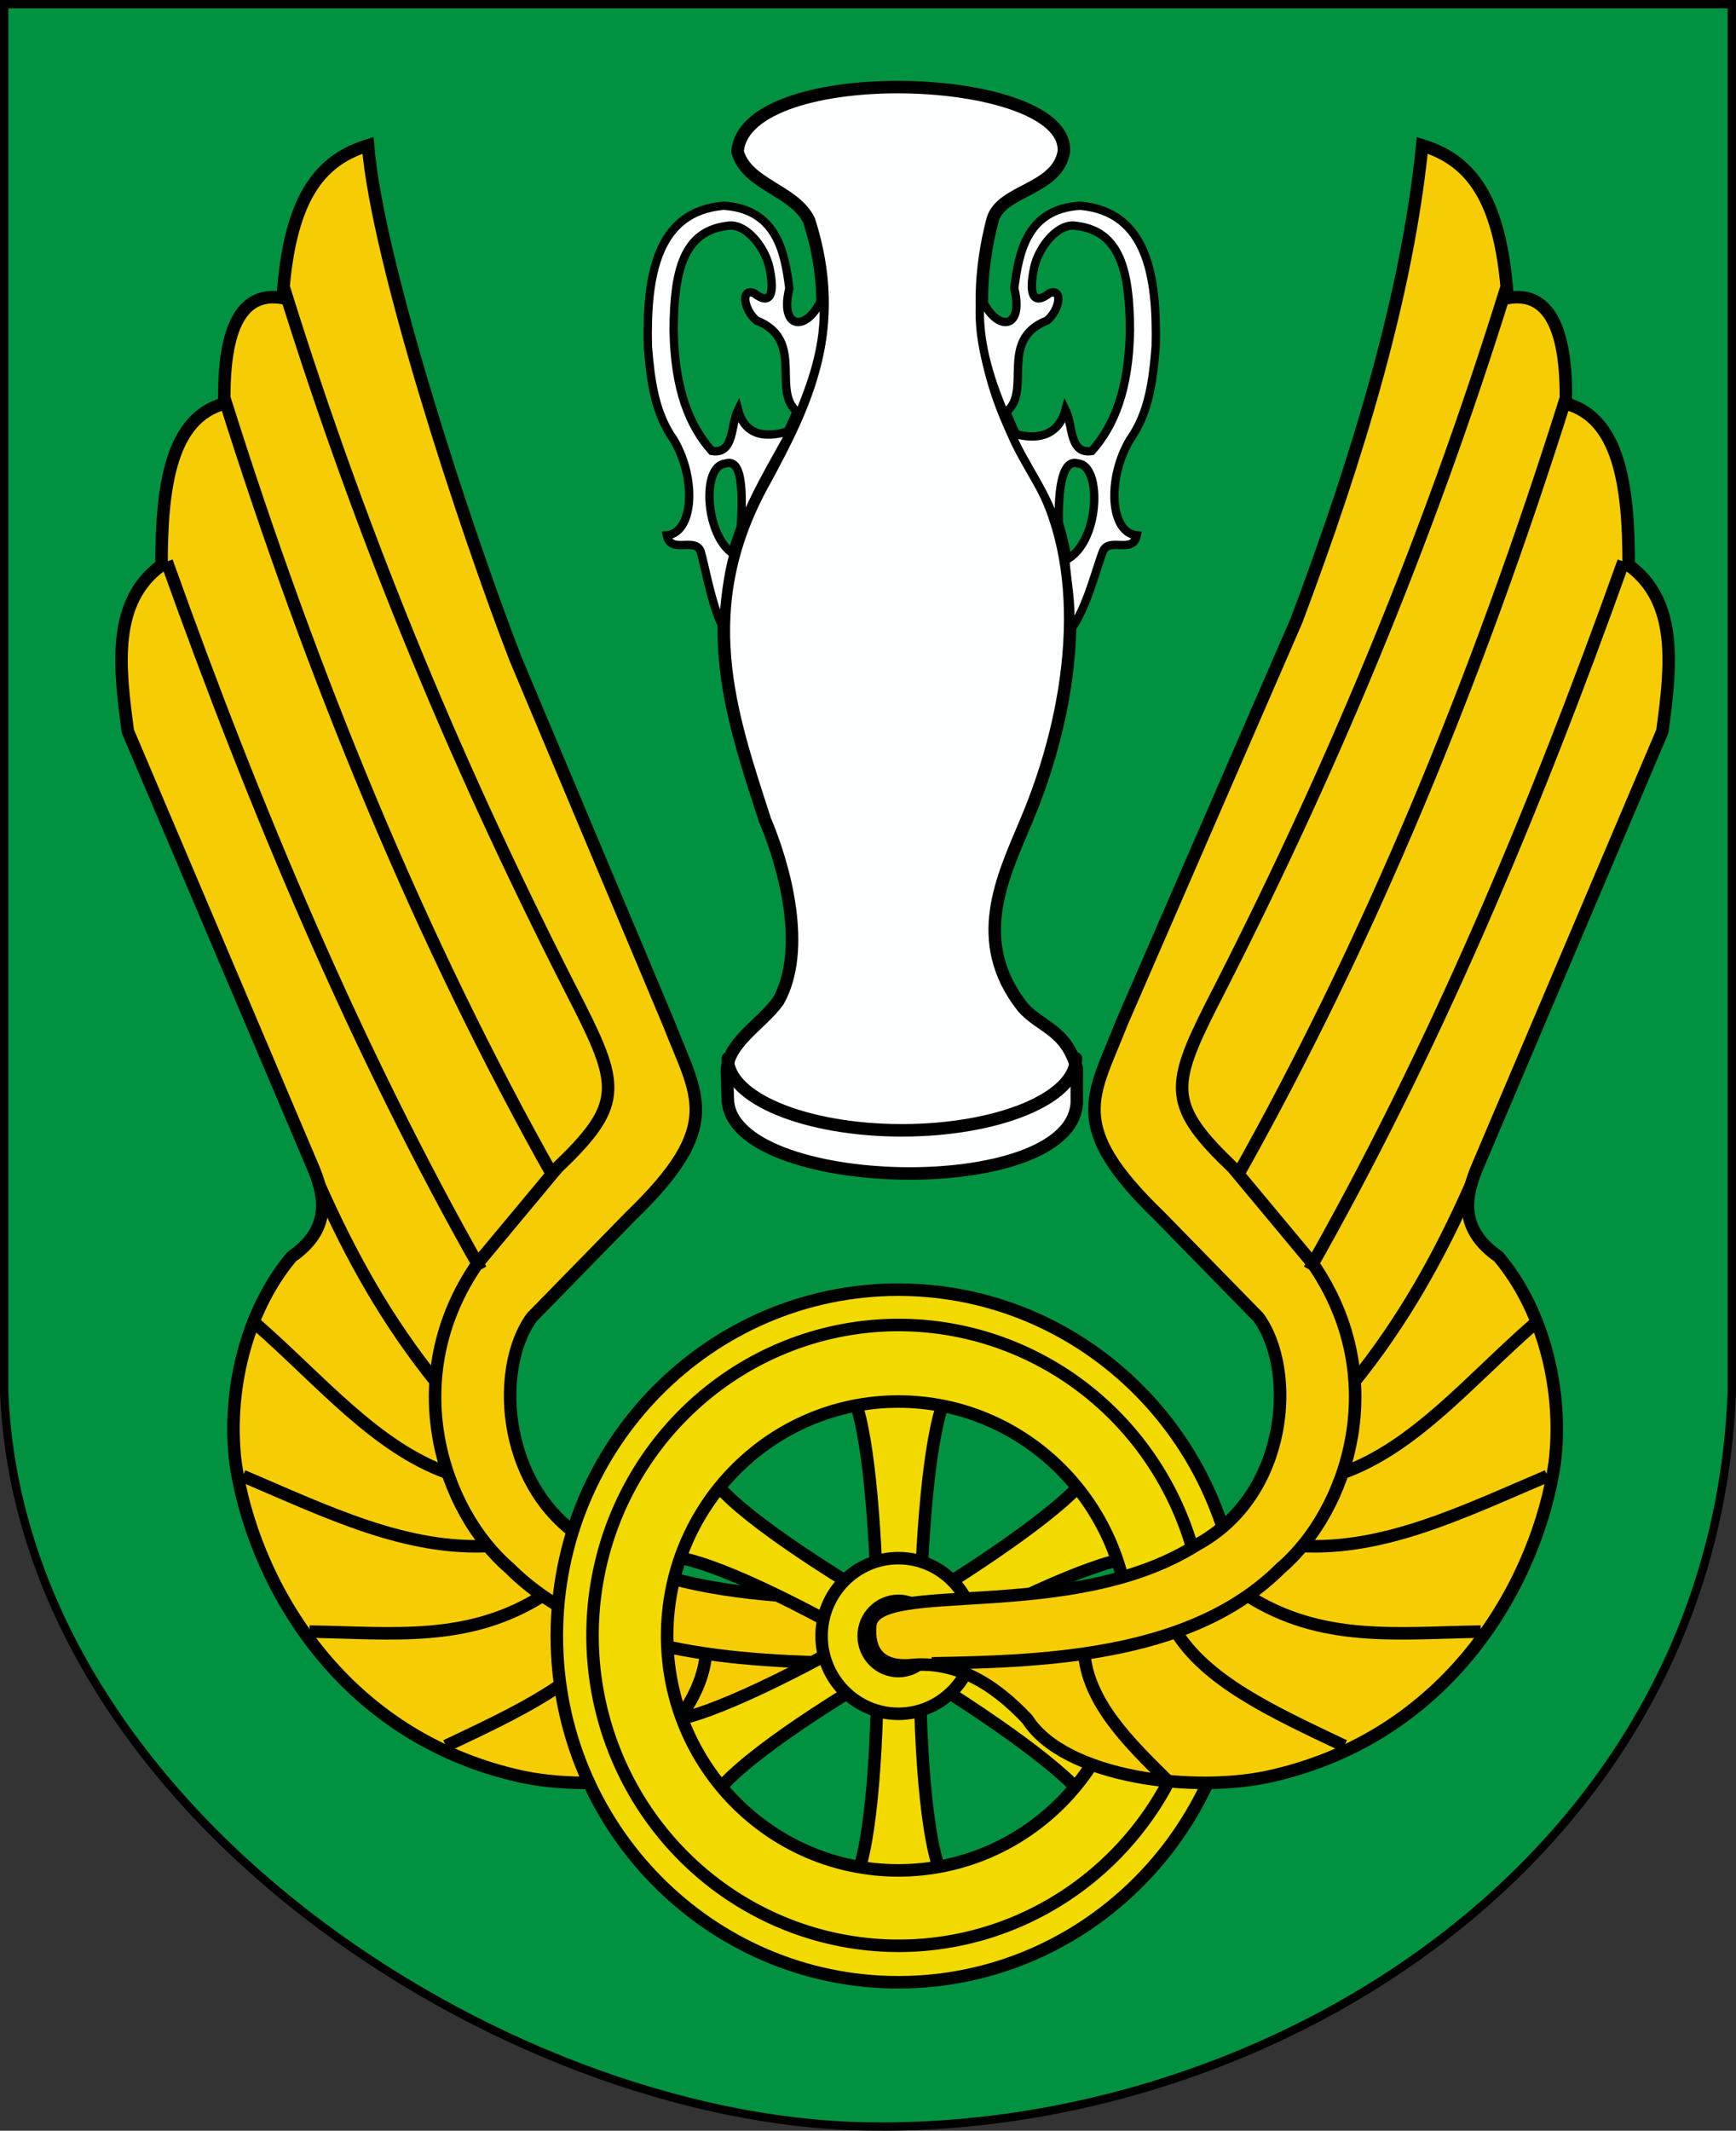
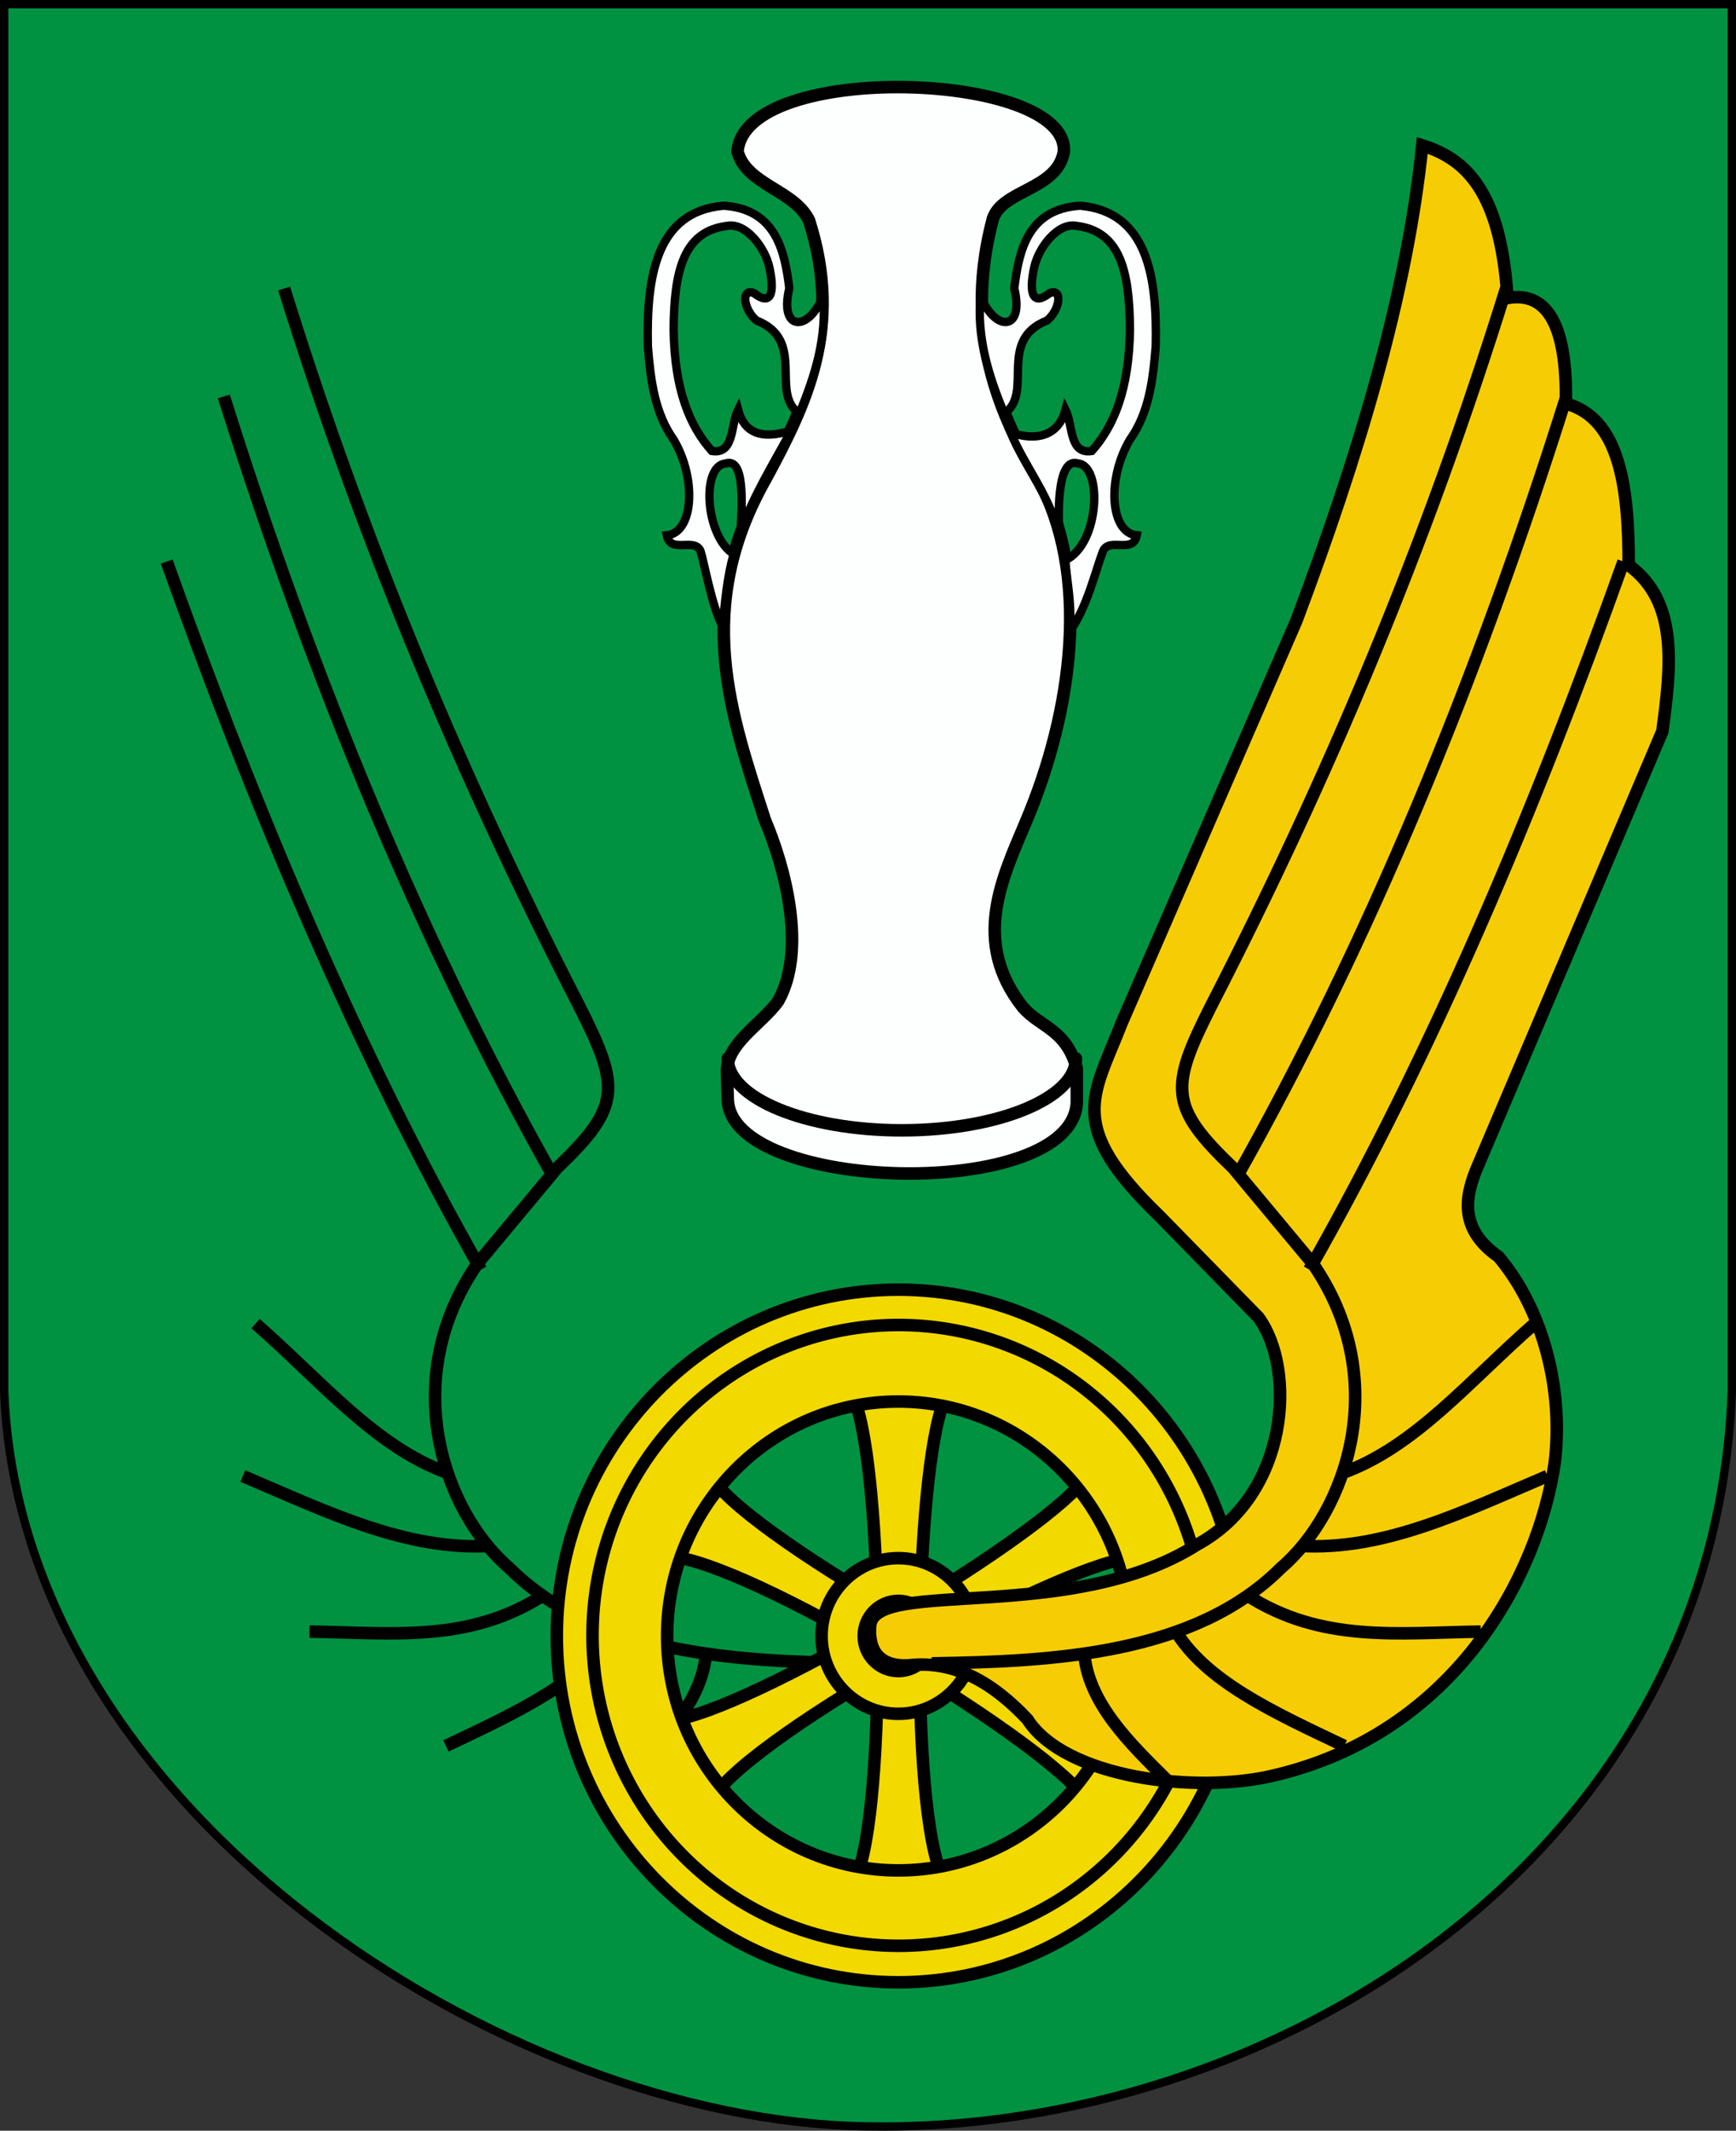
<svg xmlns="http://www.w3.org/2000/svg" xmlns:ns1="http://sodipodi.sourceforge.net/DTD/sodipodi-0.dtd" xmlns:ns2="http://www.inkscape.org/namespaces/inkscape" height="904.122" width="737.071" id="svg2199" ns1:version="0.32" ns2:version="0.45" ns1:modified="true" version="1.0">
  <rect width="100%" height="100%" fill="#333333" stroke="none" />
  <defs id="defs2201" />
  <ns1:namedview id="base" pagecolor="#ffffff" bordercolor="#666666" borderopacity="1.0" ns2:pageopacity="0.0" ns2:pageshadow="2" ns2:cx="368.57143" ns2:cy="445.71429" ns2:zoom="0.50378788" ns2:document-units="px" ns2:current-layer="layer1" ns2:window-width="837" ns2:window-height="686" ns2:window-x="2" ns2:window-y="0" />
  <g ns2:groupmode="layer" ns2:label="Warstwa 1" id="layer1" transform="translate(-11.465,-57.444)">
    <g transform="translate(17.143,-37.143)" id="g3509">
      <g style="fill:#009241;fill-opacity:1;stroke:#000000;stroke-width:3.543;stroke-miterlimit:4;stroke-dasharray:none;stroke-opacity:1" transform="translate(-14.111,85.673)" ns2:label="Warstwa 1" id="g2411">
        <path ns1:nodetypes="cccccc" id="path4304" d="M 10.205,10.685 L 743.732,10.685 L 743.732,599.098 C 736.443,798.548 546.269,914.508 375.974,911.195 C 222.245,908.544 16.831,776.682 10.205,599.098 L 10.205,10.685 z " style="fill:#009241;fill-opacity:1;fill-rule:evenodd;stroke:#000000;stroke-width:3.543;stroke-linecap:round;stroke-linejoin:miter;stroke-miterlimit:4;stroke-dasharray:none;stroke-dashoffset:0;stroke-opacity:1" />
      </g>
      <g style="stroke:#000000;stroke-width:4.466;stroke-miterlimit:4;stroke-dasharray:none;stroke-opacity:1" id="g3422" transform="matrix(-1.19,0,0,1.19,-134.302,16.859)">
-         <path ns1:nodetypes="cccccccccccccccccc" d="M -436.323,644.73 C -434.17,628.135 -364.428,644.486 -319.73,616.103 C -286.907,598.263 -284.175,553.716 -297.821,535.048 L -333.047,499.022 C -366.821,466.464 -356.796,456.324 -346.657,430.171 L -291.999,300.177 C -273.894,253.354 -242.827,158.802 -239.377,117.139 C -224.222,121.915 -211.421,132.967 -208.955,171.579 C -194.499,169.087 -187.651,181.811 -188.139,209.207 C -169.16,214.357 -165.668,238.436 -165.723,266.85 C -147.993,279.735 -150.547,302.761 -153.714,326.094 L -219.362,480.608 C -224.554,492.393 -226.011,503.763 -212.157,513.432 C -195.617,533.107 -189.004,562.115 -192.142,587.087 C -198.093,627.44 -227.74,683.267 -292.216,698.369 C -320.261,705.16 -366.98,699.232 -380.282,678.355 C -392.546,665.373 -406.191,657.221 -422.713,659.14 C -432.708,659.628 -437.189,654.263 -436.323,644.73 z " style="fill:#f6cd04;fill-opacity:1;fill-rule:evenodd;stroke:#000000;stroke-width:4.466;stroke-linecap:butt;stroke-linejoin:miter;stroke-miterlimit:4;stroke-dasharray:none;stroke-opacity:1" id="path3424" />
        <path ns1:nodetypes="cccccc" id="path3426" d="M -209.459,168.186 C -238.04,259.996 -273.109,343.054 -314.754,424.065 C -329.385,453.064 -329.866,459.796 -306.829,481.808 L -278.524,515.774 C -249.892,557.121 -266.304,604.338 -289.846,624.466 C -320.724,655.23 -370.742,657.772 -414.389,658.432" style="fill:none;fill-opacity:0.75;fill-rule:evenodd;stroke:#000000;stroke-width:4.466;stroke-linecap:butt;stroke-linejoin:miter;stroke-miterlimit:4;stroke-dasharray:none;stroke-opacity:1" />
        <path ns1:nodetypes="cc" id="path3428" d="M -187.947,206.681 C -219.905,308.272 -258.646,401.724 -305.697,485.204" style="fill:none;fill-opacity:0.75;fill-rule:evenodd;stroke:#000000;stroke-width:4.466;stroke-linecap:butt;stroke-linejoin:miter;stroke-miterlimit:4;stroke-dasharray:none;stroke-opacity:1" />
        <path ns1:nodetypes="cc" id="path3430" d="M -167.567,265.556 C -199.527,355.12 -235.646,440.524 -279.656,518.038" style="fill:none;fill-opacity:0.75;fill-rule:evenodd;stroke:#000000;stroke-width:4.466;stroke-linecap:butt;stroke-linejoin:miter;stroke-miterlimit:4;stroke-dasharray:none;stroke-opacity:1" />
-         <path ns1:nodetypes="cc" id="path3432" d="M -221.615,487.002 C -233.38,513.668 -246.341,536.659 -264.083,558.629" style="fill:none;fill-opacity:0.75;fill-rule:evenodd;stroke:#000000;stroke-width:4.466;stroke-linecap:butt;stroke-linejoin:miter;stroke-miterlimit:4;stroke-dasharray:none;stroke-opacity:1" />
        <path ns1:nodetypes="cc" id="path3434" d="M -199.269,537.286 C -222.582,557.632 -241.961,581.329 -268.036,590.629" style="fill:none;fill-opacity:0.75;fill-rule:evenodd;stroke:#000000;stroke-width:4.466;stroke-linecap:butt;stroke-linejoin:miter;stroke-miterlimit:4;stroke-dasharray:none;stroke-opacity:1" />
        <path ns1:nodetypes="cc" id="path3436" d="M -194.74,591.632 C -224.932,604.48 -252.989,618.324 -283.182,616.541" style="fill:none;fill-opacity:0.75;fill-rule:evenodd;stroke:#000000;stroke-width:4.466;stroke-linecap:butt;stroke-linejoin:miter;stroke-miterlimit:4;stroke-dasharray:none;stroke-opacity:1" />
        <path ns1:nodetypes="cc" id="path3438" d="M -218.516,647.11 C -248.086,647.528 -275.352,651.2 -302.002,634.1" style="fill:none;fill-opacity:0.75;fill-rule:evenodd;stroke:#000000;stroke-width:4.466;stroke-linecap:butt;stroke-linejoin:miter;stroke-miterlimit:4;stroke-dasharray:none;stroke-opacity:1" />
        <path ns1:nodetypes="cc" id="path3440" d="M -267.201,687.87 C -293.116,675.592 -316.933,664.587 -327.765,646.276" style="fill:none;fill-opacity:0.75;fill-rule:evenodd;stroke:#000000;stroke-width:4.466;stroke-linecap:butt;stroke-linejoin:miter;stroke-miterlimit:4;stroke-dasharray:none;stroke-opacity:1" />
        <path ns1:nodetypes="cc" id="path3442" d="M -330.67,699.861 C -343.309,687.31 -359.092,672.298 -360.043,653.904" style="fill:none;fill-opacity:0.75;fill-rule:evenodd;stroke:#000000;stroke-width:4.466;stroke-linecap:butt;stroke-linejoin:miter;stroke-miterlimit:4;stroke-dasharray:none;stroke-opacity:1" />
      </g>
      <g style="stroke:#000000;stroke-width:5.315;stroke-miterlimit:4;stroke-dasharray:none;stroke-opacity:1" transform="translate(742.144,11.835)" id="g3416">
        <path id="rect3390" style="fill:#f2d900;fill-opacity:1;fill-rule:evenodd;stroke:#000000;stroke-width:5.315;stroke-linecap:round;stroke-linejoin:miter;stroke-miterlimit:4;stroke-dasharray:none;stroke-dashoffset:0;stroke-opacity:1" d="M -387.241,672.399 C -380.588,681.384 -376.499,719.903 -375.428,761.743 C -412.49,739.725 -444.688,716.735 -446.741,706.743 L -468.116,743.774 C -457.955,739.978 -421.526,756.375 -383.772,777.649 C -421.749,799.021 -458.346,815.71 -468.116,812.462 L -446.741,849.524 C -444.948,838.826 -412.513,815.459 -375.209,793.399 C -375.689,836.982 -379.542,877.03 -387.241,883.868 L -344.459,883.868 C -352.872,876.931 -356.886,836.809 -357.303,793.212 C -320.955,815.539 -288.958,839.149 -284.959,849.524 L -263.584,812.462 C -274.751,813.738 -310.481,797.825 -347.459,777.681 C -310.321,757.638 -274.467,742.065 -263.584,743.774 L -284.959,706.743 C -289.437,717.05 -321.066,740.014 -356.991,761.962 C -355.779,719.783 -351.38,680.968 -344.459,672.399 L -387.241,672.399 z M -350.894,776.708 C -350.894,785.112 -357.715,791.933 -366.119,791.933 C -374.524,791.933 -381.344,785.112 -381.344,776.708 C -381.344,768.304 -374.524,761.483 -366.119,761.483 C -357.715,761.483 -350.894,768.304 -350.894,776.708 z " />
        <path id="path2270" style="fill:#f2d900;fill-opacity:1;fill-rule:evenodd;stroke:#000000;stroke-width:5.315;stroke-linecap:round;stroke-linejoin:miter;stroke-miterlimit:4;stroke-dasharray:none;stroke-dashoffset:0;stroke-opacity:1" d="M -221.405,776.938 C -221.405,858.054 -286.366,923.887 -366.407,923.887 C -446.448,923.887 -511.409,858.054 -511.409,776.938 C -511.409,695.823 -446.448,629.99 -366.407,629.99 C -286.366,629.99 -221.405,695.823 -221.405,776.938 z M -268.245,776.938 C -268.245,831.851 -312.221,876.418 -366.407,876.418 C -420.593,876.418 -464.569,831.851 -464.569,776.938 C -464.569,722.025 -420.593,677.458 -366.407,677.458 C -312.221,677.458 -268.245,722.025 -268.245,776.938 z " />
        <path transform="matrix(0.914,0,0,0.914,-49.662,144.836)" d="M -204.222 691.311 A 142.192 144.101 0 1 1  -488.606,691.311 A 142.192 144.101 0 1 1  -204.222 691.311 z" ns1:ry="144.10063" ns1:rx="142.19202" ns1:cy="691.31097" ns1:cx="-346.41412" id="path3242" style="opacity:1;fill:none;fill-opacity:1;fill-rule:evenodd;stroke:#000000;stroke-width:5.813;stroke-linecap:round;stroke-linejoin:miter;stroke-miterlimit:4;stroke-dasharray:none;stroke-dashoffset:0;stroke-opacity:1" ns1:type="arc" />
        <path id="path3246" style="fill:#f2d900;fill-opacity:1;fill-rule:evenodd;stroke:#000000;stroke-width:5.315;stroke-linecap:round;stroke-linejoin:miter;stroke-miterlimit:4;stroke-dasharray:none;stroke-dashoffset:0;stroke-opacity:1" d="M -333.821,776.938 C -333.821,795.167 -348.419,809.962 -366.407,809.962 C -384.395,809.962 -398.993,795.167 -398.993,776.938 C -398.993,758.709 -384.395,743.915 -366.407,743.915 C -348.419,743.915 -333.821,758.709 -333.821,776.938 z M -351.703,776.938 C -351.703,785.164 -358.291,791.839 -366.407,791.839 C -374.523,791.839 -381.111,785.164 -381.111,776.938 C -381.111,768.713 -374.523,762.037 -366.407,762.037 C -358.291,762.037 -351.703,768.713 -351.703,776.938 z " />
      </g>
      <g style="stroke:#000000;stroke-width:4.466;stroke-miterlimit:4;stroke-dasharray:none;stroke-opacity:1" transform="matrix(1.19,0,0,1.19,883.042,16.859)" id="g3464">
        <path id="path3404" style="fill:#f6cd04;fill-opacity:1;fill-rule:evenodd;stroke:#000000;stroke-width:4.466;stroke-linecap:butt;stroke-linejoin:miter;stroke-miterlimit:4;stroke-dasharray:none;stroke-opacity:1" d="M -436.323,644.73 C -434.17,628.135 -364.428,644.486 -319.73,616.103 C -286.907,598.263 -284.175,553.716 -297.821,535.048 L -333.047,499.022 C -366.821,466.464 -356.796,456.324 -346.657,430.171 L -284.268,286.647 C -262.297,228.227 -244.759,170.4 -239.377,117.139 C -224.222,121.915 -211.421,132.967 -208.955,171.579 C -194.499,169.087 -187.651,181.811 -188.139,209.207 C -169.16,214.357 -165.668,238.436 -165.723,266.85 C -147.993,279.735 -150.547,302.761 -153.714,326.094 L -219.362,480.608 C -224.554,492.393 -226.011,503.763 -212.157,513.432 C -195.617,533.107 -189.004,562.115 -192.142,587.087 C -198.093,627.44 -227.74,683.267 -292.216,698.369 C -320.261,705.16 -366.98,699.232 -380.282,678.355 C -392.546,665.373 -406.191,657.221 -422.713,659.14 C -432.708,659.628 -437.189,654.263 -436.323,644.73 z " ns1:nodetypes="cccccccccccccccccc" />
        <path style="fill:none;fill-opacity:0.75;fill-rule:evenodd;stroke:#000000;stroke-width:4.466;stroke-linecap:butt;stroke-linejoin:miter;stroke-miterlimit:4;stroke-dasharray:none;stroke-opacity:1" d="M -209.459,168.186 C -238.04,259.996 -273.109,343.054 -314.754,424.065 C -329.385,453.064 -329.866,459.796 -306.829,481.808 L -278.524,515.774 C -249.892,557.121 -266.304,604.338 -289.846,624.466 C -320.724,655.23 -370.742,657.772 -414.389,658.432" id="path3417" ns1:nodetypes="cccccc" />
        <path style="fill:none;fill-opacity:0.75;fill-rule:evenodd;stroke:#000000;stroke-width:4.466;stroke-linecap:butt;stroke-linejoin:miter;stroke-miterlimit:4;stroke-dasharray:none;stroke-opacity:1" d="M -187.947,206.681 C -219.905,308.272 -258.646,401.724 -305.697,485.204" id="path3419" ns1:nodetypes="cc" />
        <path style="fill:none;fill-opacity:0.75;fill-rule:evenodd;stroke:#000000;stroke-width:4.466;stroke-linecap:butt;stroke-linejoin:miter;stroke-miterlimit:4;stroke-dasharray:none;stroke-opacity:1" d="M -167.567,265.556 C -199.527,355.12 -235.646,440.524 -279.656,518.038" id="path3421" ns1:nodetypes="cc" />
-         <path style="fill:none;fill-opacity:0.75;fill-rule:evenodd;stroke:#000000;stroke-width:4.466;stroke-linecap:butt;stroke-linejoin:miter;stroke-miterlimit:4;stroke-dasharray:none;stroke-opacity:1" d="M -221.615,487.002 C -233.38,513.668 -246.341,536.659 -264.083,558.629" id="path3423" ns1:nodetypes="cc" />
        <path style="fill:none;fill-opacity:0.75;fill-rule:evenodd;stroke:#000000;stroke-width:4.466;stroke-linecap:butt;stroke-linejoin:miter;stroke-miterlimit:4;stroke-dasharray:none;stroke-opacity:1" d="M -199.269,537.286 C -222.582,557.632 -241.961,581.329 -268.036,590.629" id="path3425" ns1:nodetypes="cc" />
        <path style="fill:none;fill-opacity:0.75;fill-rule:evenodd;stroke:#000000;stroke-width:4.466;stroke-linecap:butt;stroke-linejoin:miter;stroke-miterlimit:4;stroke-dasharray:none;stroke-opacity:1" d="M -194.74,591.632 C -224.932,604.48 -252.989,618.324 -283.182,616.541" id="path3427" ns1:nodetypes="cc" />
        <path style="fill:none;fill-opacity:0.75;fill-rule:evenodd;stroke:#000000;stroke-width:4.466;stroke-linecap:butt;stroke-linejoin:miter;stroke-miterlimit:4;stroke-dasharray:none;stroke-opacity:1" d="M -218.516,647.11 C -248.086,647.528 -275.352,651.2 -302.002,634.1" id="path3429" ns1:nodetypes="cc" />
        <path style="fill:none;fill-opacity:0.75;fill-rule:evenodd;stroke:#000000;stroke-width:4.466;stroke-linecap:butt;stroke-linejoin:miter;stroke-miterlimit:4;stroke-dasharray:none;stroke-opacity:1" d="M -267.201,687.87 C -293.116,675.592 -316.933,664.587 -327.765,646.276" id="path3431" ns1:nodetypes="cc" />
        <path style="fill:none;fill-opacity:0.75;fill-rule:evenodd;stroke:#000000;stroke-width:4.466;stroke-linecap:butt;stroke-linejoin:miter;stroke-miterlimit:4;stroke-dasharray:none;stroke-opacity:1" d="M -330.67,699.861 C -343.309,687.31 -359.092,672.298 -360.043,653.904" id="path3433" ns1:nodetypes="cc" />
      </g>
      <g transform="translate(17.099,0)" id="g3237">
        <path style="fill:#fdfffe;fill-opacity:1;fill-rule:evenodd;stroke:#000000;stroke-width:5.315;stroke-linecap:butt;stroke-linejoin:miter;stroke-miterlimit:4;stroke-dasharray:none;stroke-opacity:1" d="M 286.233,561.046 C 287.282,600.773 432.092,604.689 434.411,562.547 L 434.411,547.916 C 429.791,531.269 419.158,530.654 411.528,522.032 C 389.363,494.022 402.975,466.762 412.653,443.629 C 433.167,395.455 440.117,337.707 417.905,297.701 C 398.795,266.277 387.071,231.756 398.773,187.411 C 402.938,174.953 426.034,175.232 428.919,158.947 C 431.019,124.771 293.649,120.123 290.359,158.901 C 294.28,173.155 314.445,175.117 320.745,188.162 C 335.418,234.068 319.212,266.478 302.363,297.701 C 271.197,352.573 287.434,397.359 301.988,442.503 C 310.379,462.206 319.954,497.535 307.615,519.406 C 300.363,529.41 285.684,537.291 285.857,549.417 L 286.233,561.046 z " id="path2247" ns1:nodetypes="ccccccccccccccc" />
        <path style="fill:none;fill-opacity:1;fill-rule:evenodd;stroke:#000000;stroke-width:5.315;stroke-linecap:round;stroke-linejoin:miter;stroke-miterlimit:4;stroke-dasharray:none;stroke-dashoffset:0;stroke-opacity:1" d="M 286.208,543.72 C 286.208,560.554 319.323,574.216 360.125,574.216 C 400.927,574.216 434.042,560.554 434.042,543.72" id="path3477" />
        <path style="fill:#fdfffe;fill-opacity:1;fill-rule:evenodd;stroke:#000000;stroke-width:3.543;stroke-linecap:butt;stroke-linejoin:miter;stroke-miterlimit:4;stroke-dasharray:none;stroke-opacity:1" d="M 326.685,220.126 C 328.371,237.601 323.334,253.956 316.599,270.027 C 303.873,261.471 319.805,238.977 298.407,230.582 C 292.92,226.003 291.641,216.716 297.374,218.969 C 304.27,224.413 306.383,219.578 303.883,208.044 C 302.017,199.429 293.765,188.99 286.064,190.425 C 267.463,192.618 263.402,209.328 263.237,234.487 C 263.612,260.019 270.063,275.423 279.438,285.953 C 289.143,287.512 287.363,274.883 290.586,268.435 C 293.066,277.84 300.014,281.525 313.233,277.184 C 305.482,291.53 296.609,305.715 291.648,320.459 C 292.273,308.721 293.597,288.492 285.278,291.262 C 274.832,292.146 276.65,322.208 288.738,329.712 C 286.127,338.406 284.788,351.053 284.119,360.617 C 279.461,352.101 276.25,333.311 274.658,328.435 C 272.114,322.417 261.854,329.838 260.346,321.73 C 271.61,320.703 273.179,298.011 263.291,281.2 C 255.252,269.925 253.48,256.27 252.295,241.569 C 251.63,211.732 255.904,184.344 284.424,181.875 C 306.782,183.272 310.415,201.284 312.352,216.94 C 307.919,235.187 320.505,235.648 326.685,220.126 z " id="path3221" ns1:nodetypes="ccccscccccccccccccccc" />
        <path ns1:nodetypes="ccccscccccccccccccccc" id="path3223" d="M 393.531,220.126 C 391.844,237.601 396.881,253.956 403.617,270.027 C 416.343,261.471 400.41,238.977 421.808,230.582 C 427.296,226.003 428.575,216.716 422.842,218.969 C 415.946,224.413 413.833,219.578 416.332,208.044 C 418.199,199.429 426.451,188.99 434.151,190.425 C 452.752,192.618 456.814,209.328 456.979,234.487 C 456.604,260.019 450.153,275.423 440.778,285.953 C 431.072,287.512 432.853,274.883 429.629,268.435 C 427.15,277.84 419.557,282.492 406.338,278.151 C 412.477,292.819 421.995,303.459 426.956,321.104 C 426.331,309.366 426.618,288.492 434.938,291.262 C 445.384,292.146 444.21,325.432 429.544,332.291 C 430.221,341.629 432.204,349.442 431.584,362.229 C 438.82,352.423 442.676,335.567 445.558,328.435 C 448.101,322.417 458.362,329.838 459.869,321.73 C 448.606,320.703 447.037,298.011 456.925,281.2 C 464.963,269.925 466.736,256.27 467.921,241.569 C 468.585,211.732 464.312,184.344 435.791,181.875 C 413.433,183.272 409.8,201.284 407.864,216.94 C 412.297,235.187 399.711,235.648 393.531,220.126 z " style="fill:#fdfffe;fill-opacity:1;fill-rule:evenodd;stroke:#000000;stroke-width:3.543;stroke-linecap:butt;stroke-linejoin:miter;stroke-miterlimit:4;stroke-dasharray:none;stroke-opacity:1" />
      </g>
    </g>
  </g>
</svg>